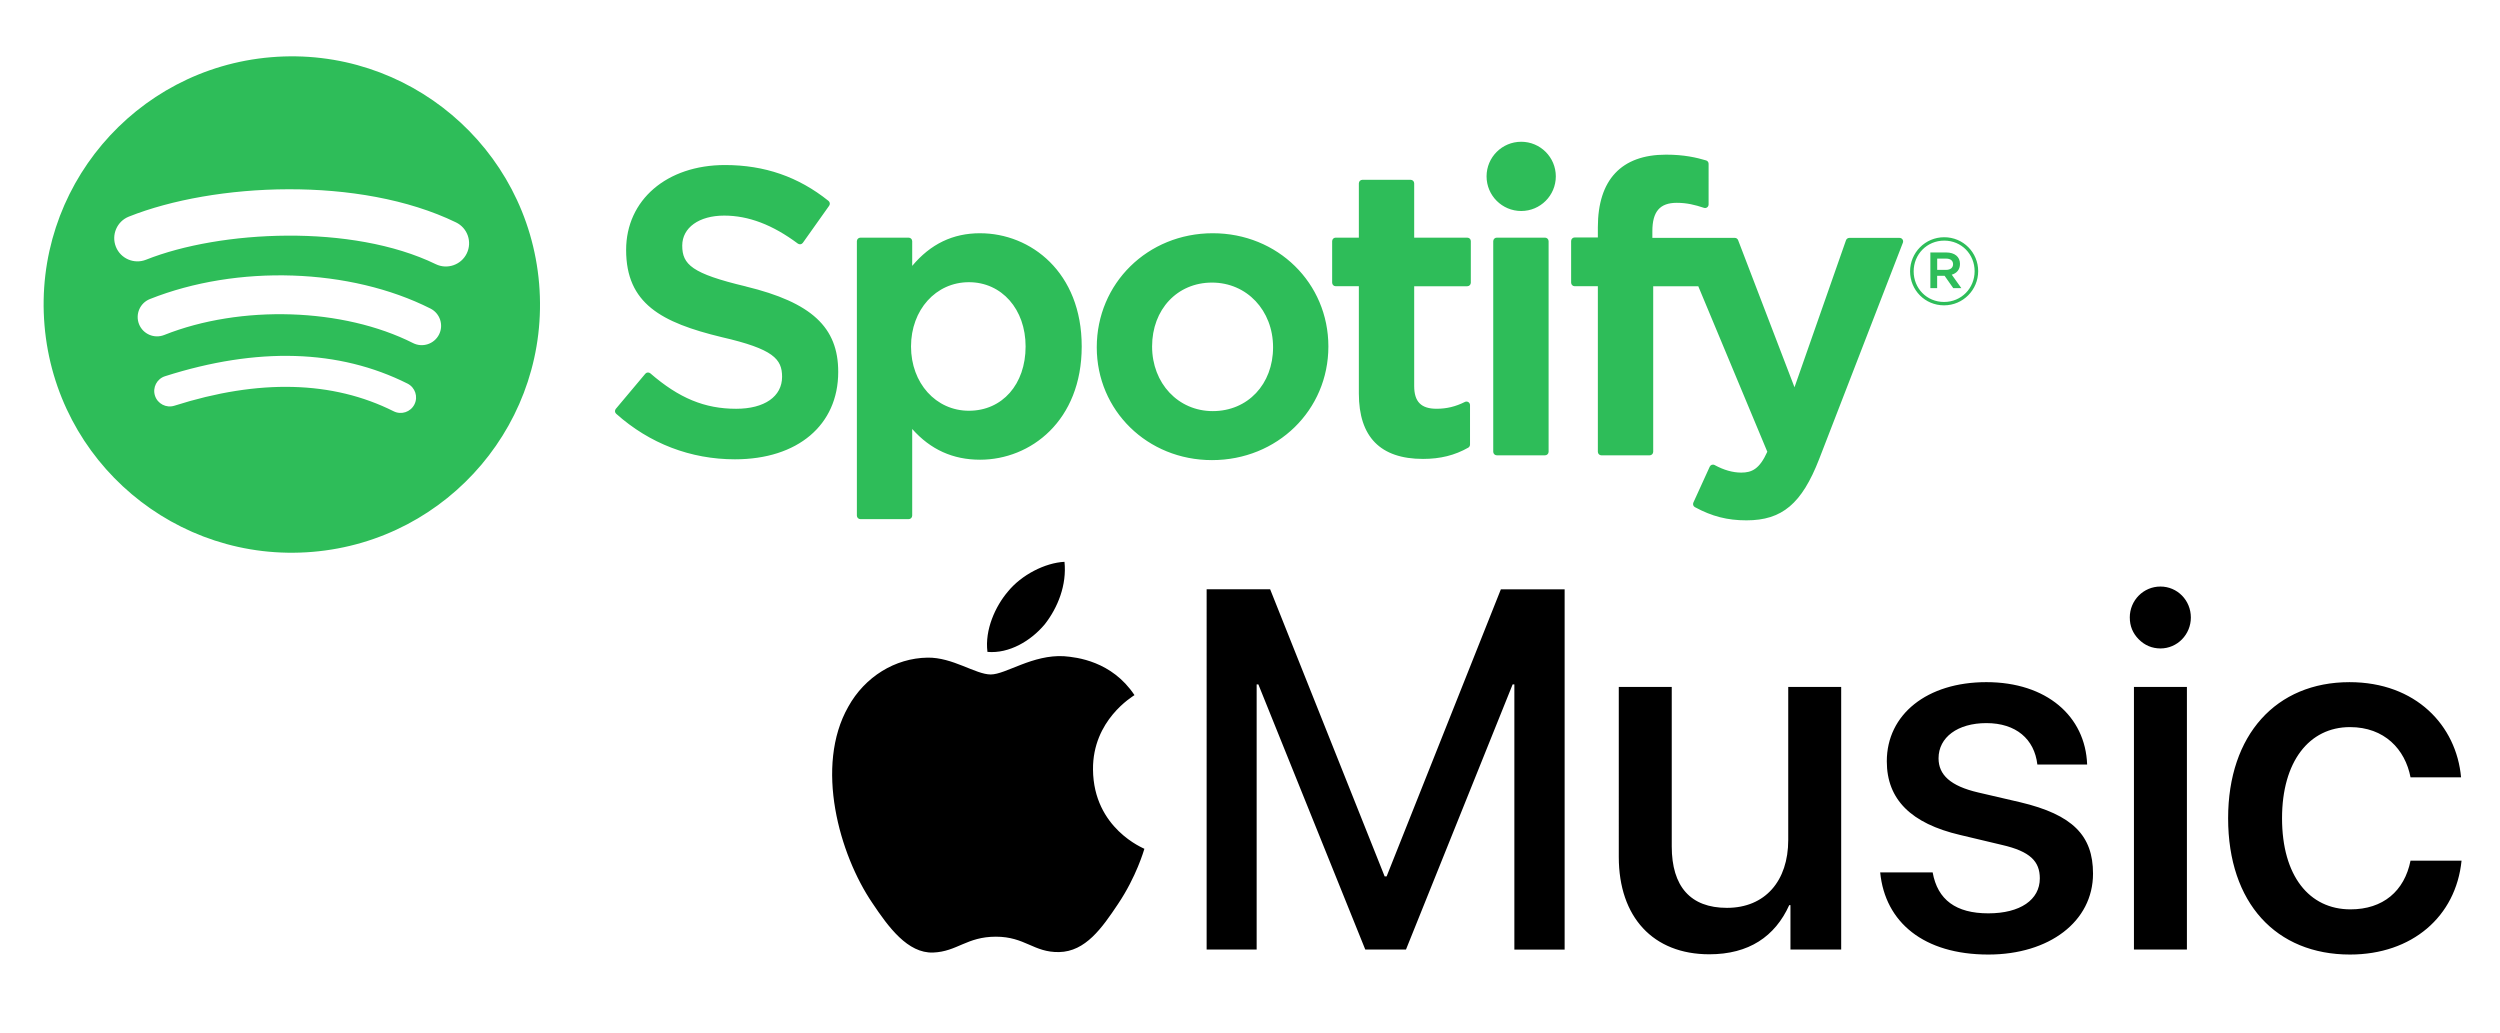
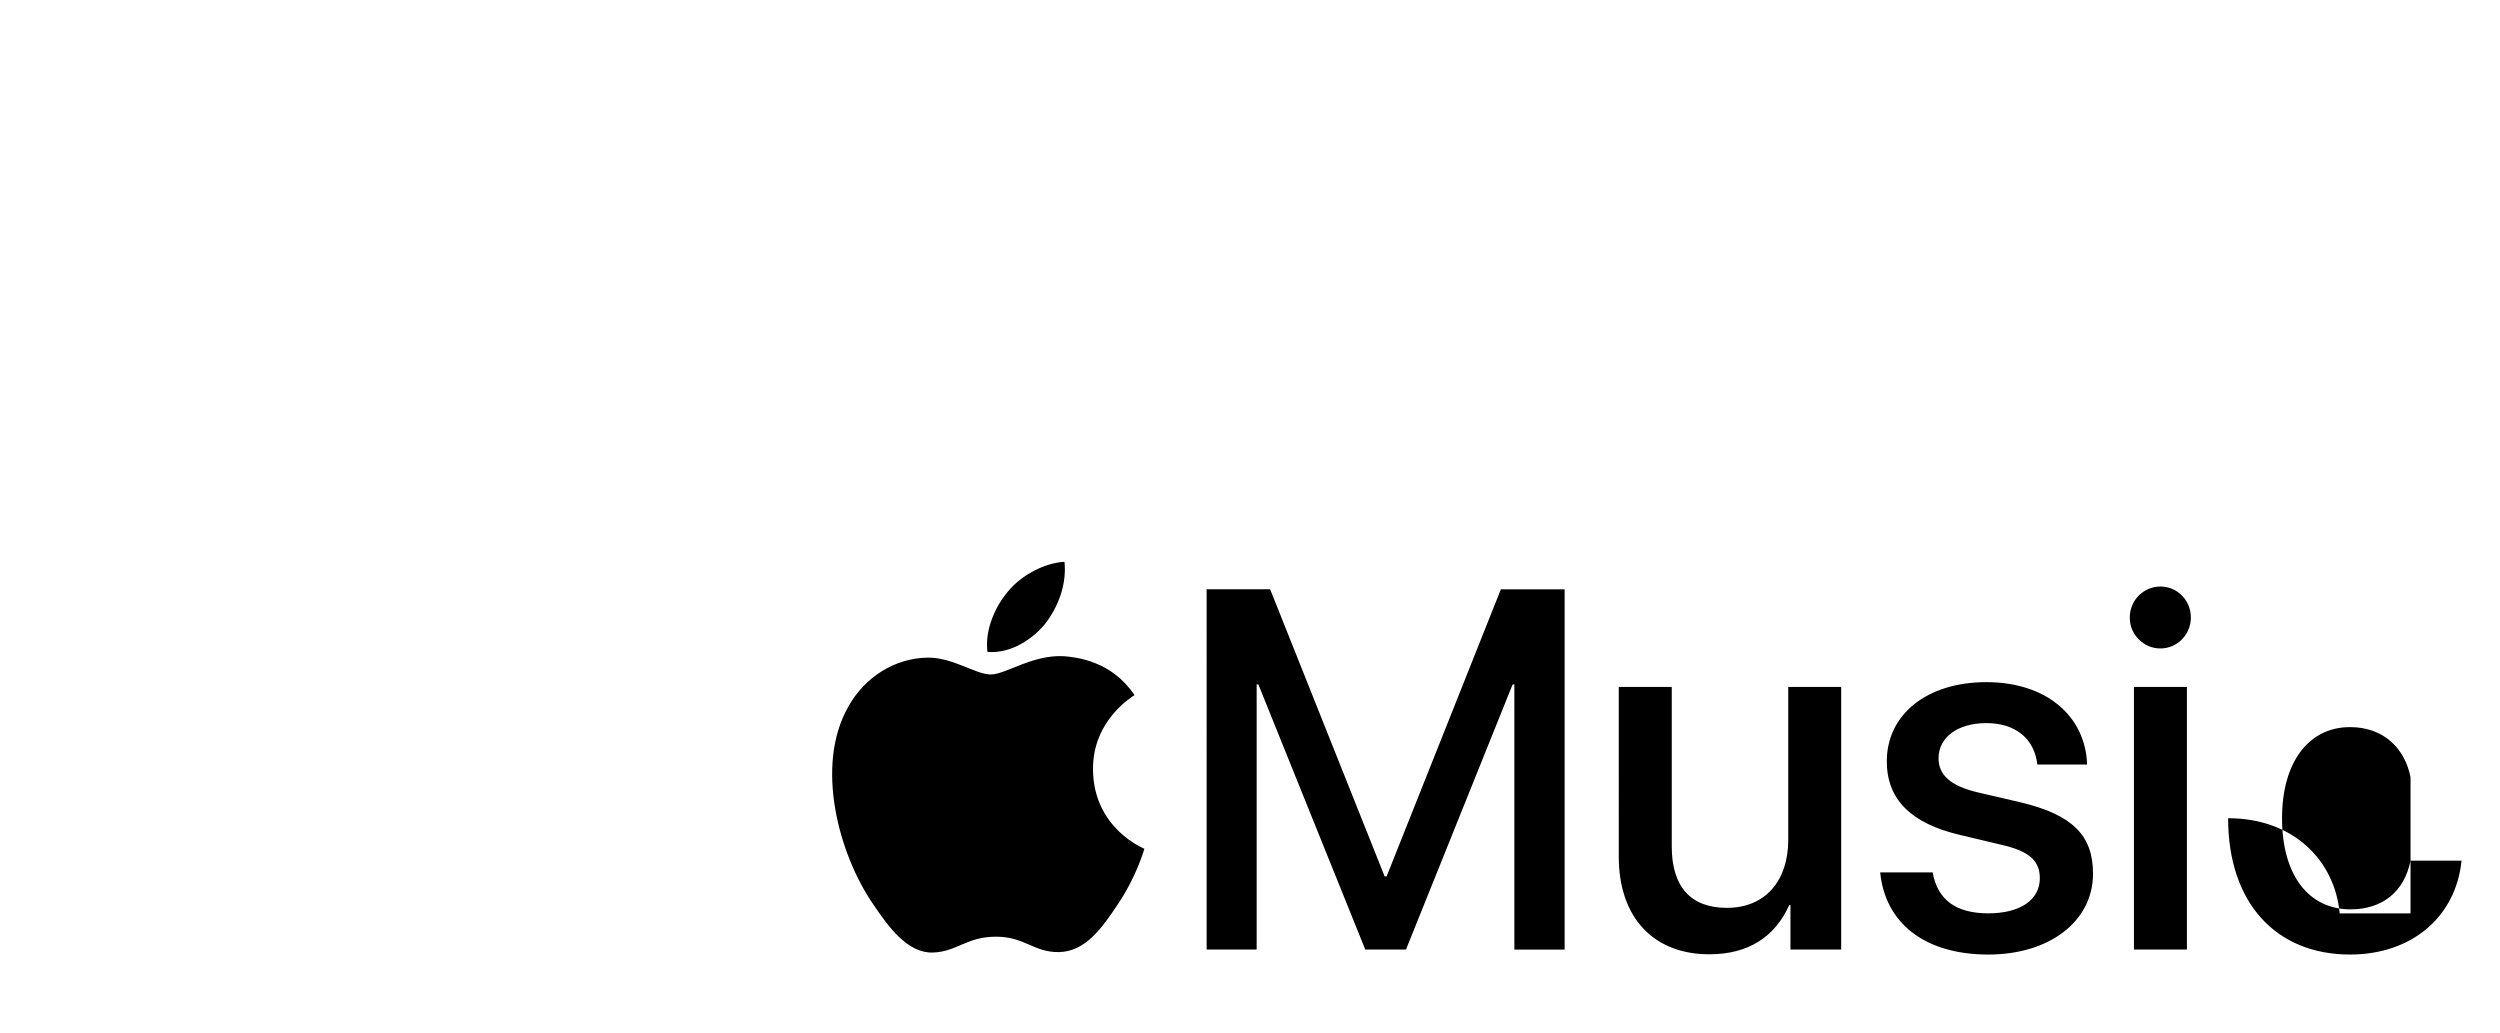
<svg xmlns="http://www.w3.org/2000/svg" id="Laag_1" x="0px" y="0px" viewBox="0 0 1375 568" style="enable-background:new 0 0 1375 568;" xml:space="preserve">
  <style type="text/css">	.st0{fill:#2EBD59;}	.st1{fill-rule:evenodd;clip-rule:evenodd;}</style>
-   <path class="st0" d="M149.06,31.47c-75.12,6.32-130.9,72.34-124.58,147.46c6.32,75.13,72.34,130.91,147.46,124.59 c75.13-6.32,130.9-72.34,124.58-147.47C290.2,80.94,224.18,25.16,149.06,31.47L149.06,31.47z M227.94,222.41 c-2.11,4.21-7.22,5.91-11.42,3.8c-33.58-16.84-74.16-17.86-120.6-3.07c-4.47,1.43-9.26-1.05-10.69-5.52 c-1.43-4.47,1.04-9.26,5.52-10.69c50.82-16.2,95.69-14.84,133.39,4.05C228.34,213.1,230.05,218.21,227.94,222.41L227.94,222.41z  M241.47,183.98c-2.66,5.25-9.05,7.36-14.29,4.72c-38.44-19.4-94.73-21.22-136.88-4.45c-5.47,2.17-11.66-0.5-13.83-5.95 c-2.16-5.47,0.5-11.65,5.96-13.82c48.14-19.14,110.16-17.05,154.32,5.22C241.99,172.34,244.12,178.74,241.47,183.98L241.47,183.98 L241.47,183.98z M239.66,145.29c-46.04-22.35-118.56-18.66-159.35-2.44c-6.55,2.6-13.98-0.59-16.58-7.14 c-2.6-6.55,0.59-13.98,7.15-16.58c46.82-18.63,126.93-22.53,179.93,3.19c6.35,3.08,8.99,10.72,5.91,17.06 C253.65,145.72,245.98,148.37,239.66,145.29L239.66,145.29z M410.15,157.52c-29.65-7.07-34.92-12.03-34.92-22.46 c0-9.85,9.27-16.48,23.07-16.48c13.37,0,26.62,5.03,40.52,15.4c0.42,0.31,0.95,0.44,1.47,0.36c0.52-0.08,0.98-0.36,1.28-0.79 l14.48-20.41c0.59-0.84,0.43-2-0.37-2.64c-16.54-13.27-35.17-19.73-56.94-19.73c-32.01,0-54.37,19.21-54.37,46.7 c0,29.47,19.29,39.91,52.62,47.97c28.37,6.53,33.16,12.01,33.16,21.8c0,10.84-9.68,17.59-25.26,17.59 c-17.31,0-31.42-5.83-47.21-19.5c-0.39-0.34-0.93-0.49-1.42-0.46c-0.52,0.04-1,0.28-1.33,0.68l-16.23,19.32 c-0.68,0.8-0.59,2,0.19,2.69c18.37,16.4,40.97,25.06,65.35,25.06c34.49,0,56.78-18.85,56.78-48.02 c0.06-24.63-14.68-38.26-50.79-47.04L410.15,157.52L410.15,157.52z M539.04,128.28c-14.95,0-27.22,5.89-37.33,17.96v-13.58 c0-1.07-0.87-1.95-1.94-1.95h-26.55c-1.07,0-1.94,0.87-1.94,1.95v150.92c0,1.07,0.87,1.95,1.94,1.95h26.55 c1.07,0,1.94-0.87,1.94-1.95v-47.64c10.11,11.35,22.38,16.9,37.33,16.9c27.78,0,55.9-21.39,55.9-62.27 c0.04-40.89-28.09-62.28-55.87-62.28L539.04,128.28L539.04,128.28z M564.08,190.56c0,20.82-12.82,35.35-31.18,35.35 c-18.15,0-31.84-15.19-31.84-35.35c0-20.16,13.69-35.35,31.84-35.35C550.96,155.21,564.08,170.07,564.08,190.56L564.08,190.56 L564.08,190.56z M667.03,128.28c-35.78,0-63.81,27.55-63.81,62.73c0,34.79,27.84,62.05,63.37,62.05c35.9,0,64.02-27.46,64.02-62.5 C730.61,155.64,702.68,128.28,667.03,128.28L667.03,128.28L667.03,128.28z M667.03,226.11c-19.03,0-33.38-15.29-33.38-35.56 c0-20.36,13.85-35.13,32.94-35.13c19.15,0,33.6,15.29,33.6,35.58C700.19,211.35,686.24,226.11,667.03,226.11L667.03,226.11 L667.03,226.11z M807.01,130.7H777.8v-29.87c0-1.07-0.87-1.94-1.94-1.94h-26.54c-1.07,0-1.95,0.87-1.95,1.94v29.87h-12.76 c-1.07,0-1.93,0.87-1.93,1.95v22.82c0,1.07,0.87,1.95,1.93,1.95h12.76v59.03c0,23.86,11.87,35.95,35.29,35.95 c9.52,0,17.42-1.97,24.87-6.19c0.6-0.34,0.98-0.99,0.98-1.68V222.8c0-0.67-0.35-1.3-0.92-1.65c-0.58-0.36-1.3-0.38-1.89-0.09 c-5.11,2.57-10.06,3.76-15.58,3.76c-8.52,0-12.32-3.87-12.32-12.53v-54.86h29.21c1.07,0,1.94-0.87,1.94-1.95v-22.81 c0.04-1.07-0.82-1.95-1.91-1.95L807.01,130.7z M908.8,130.82v-3.67c0-10.79,4.14-15.6,13.42-15.6c5.53,0,9.98,1.1,14.96,2.76 c0.61,0.19,1.25,0.1,1.75-0.27c0.51-0.37,0.8-0.96,0.8-1.58V90.09c0-0.86-0.55-1.61-1.37-1.86c-5.26-1.56-11.99-3.17-22.06-3.17 c-24.52,0-37.48,13.81-37.48,39.92v5.62h-12.75c-1.07,0-1.95,0.87-1.95,1.94v22.93c0,1.07,0.88,1.95,1.95,1.95h12.75v91.06 c0,1.07,0.87,1.95,1.94,1.95h26.55c1.07,0,1.95-0.87,1.95-1.95v-91.05h24.79l37.97,91.03c-4.31,9.57-8.55,11.47-14.33,11.47 c-4.68,0-9.6-1.4-14.64-4.15c-0.47-0.26-1.04-0.3-1.55-0.15c-0.51,0.18-0.93,0.56-1.15,1.05l-9,19.74 c-0.43,0.93-0.06,2.03,0.84,2.51c9.39,5.09,17.87,7.26,28.35,7.26c19.6,0,30.44-9.13,39.99-33.69l46.05-119.01 c0.23-0.6,0.16-1.28-0.21-1.81c-0.36-0.53-0.95-0.84-1.6-0.84h-27.64c-0.83,0-1.57,0.53-1.84,1.3L986.97,213l-31.01-80.92 c-0.28-0.75-1.01-1.25-1.81-1.25L908.8,130.82L908.8,130.82L908.8,130.82z M849.78,130.7h-26.55c-1.07,0-1.95,0.87-1.95,1.95v115.82 c0,1.07,0.87,1.95,1.95,1.95h26.55c1.07,0,1.95-0.87,1.95-1.95V132.66C851.73,131.59,850.87,130.72,849.78,130.7 C849.79,130.71,849.79,130.71,849.78,130.7L849.78,130.7z M836.66,77.97c-10.52,0-19.05,8.51-19.05,19.03 c0,10.52,8.54,19.05,19.05,19.05c10.51,0,19.04-8.52,19.04-19.05c0-10.51-8.53-19.03-19.03-19.03L836.66,77.97L836.66,77.97z  M1069.22,167.94c-10.51,0-18.68-8.44-18.68-18.68s8.28-18.78,18.78-18.78c10.51,0,18.68,8.44,18.68,18.67 C1088,159.4,1079.72,167.94,1069.22,167.94L1069.22,167.94z M1069.32,132.34c-9.57,0-16.81,7.61-16.81,16.92 c0,9.31,7.19,16.82,16.71,16.82c9.57,0,16.82-7.6,16.82-16.92C1086.04,139.84,1078.84,132.34,1069.32,132.34L1069.32,132.34 L1069.32,132.34z M1073.46,151.07l5.28,7.4h-4.46l-4.76-6.79h-4.09v6.79h-3.73v-19.61h8.74c4.56,0,7.55,2.33,7.55,6.26 c0.02,3.22-1.85,5.18-4.53,5.96L1073.46,151.07L1073.46,151.07z M1070.31,142.23h-4.86v6.2h4.86c2.43,0,3.88-1.19,3.88-3.1 C1074.18,143.31,1072.73,142.23,1070.31,142.23L1070.31,142.23L1070.31,142.23z" />
-   <path class="st1" d="M832.9,522.26V376.42h-0.95l-58.66,145.83H750.9l-58.8-145.83h-0.94v145.83h-27.51V324.11h34.93l62.98,157.91 h1.08l62.84-157.9h35.07v198.15H832.9V522.26z M1012.67,522.26h-27.92v-24.44h-0.67c-7.83,17.3-22.25,27.04-43.97,27.04 c-30.88,0-49.78-20.45-49.78-53.55V377.8h29.13v87.75c0,21.97,10.26,33.77,30.34,33.77c21.05,0,33.73-14.83,33.73-37.35V377.8h29.12 v144.46H1012.67z M1092.5,375.18c33.04,0,54.48,18.68,55.43,45.32h-27.38c-1.62-14-11.74-22.79-28.05-22.79 c-15.79,0-26.3,7.82-26.3,19.36c0,9.06,6.48,15.23,21.84,18.8l23.06,5.36c29,6.87,40.06,18.4,40.06,39.27 c0,26.37-24.14,44.5-57.58,44.5c-35.47,0-56.79-17.71-59.48-45.18h28.86c2.7,15.1,12.82,22.52,30.62,22.52 c17.52,0,28.32-7.42,28.32-19.22c0-9.34-5.26-14.83-20.77-18.4l-23.06-5.49c-26.97-6.32-40.33-19.5-40.33-40.5 C1037.74,392.91,1059.86,375.18,1092.5,375.18L1092.5,375.18z M1171.38,339.63c0-9.48,7.56-17.03,16.85-17.03 c9.31,0,16.74,7.56,16.74,17.03c0,9.33-7.43,17.02-16.74,17.02c-4.67-0.04-8.64-1.72-11.93-5.04c-3.29-3.32-4.92-7.31-4.91-11.98 H1171.38z M1173.67,377.8h29.13v144.46h-29.13V377.8z M1325.79,427.51c-2.97-15.38-14.3-27.6-33.31-27.6 c-22.52,0-37.36,19.08-37.36,50.11c0,31.73,14.96,50.13,37.63,50.13c17.92,0,29.67-10.02,33.04-26.78h28.06 c-3.1,30.76-27.24,51.63-61.36,51.63c-40.6,0-67.03-28.3-67.03-74.97c0-45.87,26.43-74.84,66.76-74.84 c36.55,0,58.8,23.9,61.36,52.33h-27.78H1325.79z M574.55,343.44c-7.54,9.01-19.49,16.16-31.45,15.1 c-1.57-12.18,4.43-25.16,11.19-33.1c7.52-9.29,20.53-15.9,31.18-16.44c1.31,12.72-3.63,25.16-10.91,34.45L574.55,343.44z  M585.33,360.93c6.74,0.53,26.18,2.64,38.63,21.38c-1.04,0.8-23.07,13.74-22.81,40.93c0.26,32.51,28,43.33,28.26,43.6 c-0.26,0.8-4.39,15.33-14.51,30.37c-8.82,13.22-17.89,26.16-32.41,26.43c-14,0.26-18.68-8.46-34.75-8.46 c-16.08,0-21.27,8.19-34.49,8.72c-14,0.52-24.62-14.01-33.44-27.22c-18.16-26.68-31.89-75.28-13.23-108.03 c9.07-16.37,25.67-26.68,43.56-26.95c13.74-0.25,26.45,9.26,34.75,9.26c8.3,0,23.07-11.09,40.45-10.04V360.93z" />
+   <path class="st1" d="M832.9,522.26V376.42h-0.95l-58.66,145.83H750.9l-58.8-145.83h-0.94v145.83h-27.51V324.11h34.93l62.98,157.91 h1.08l62.84-157.9h35.07v198.15H832.9V522.26z M1012.67,522.26h-27.92v-24.44h-0.67c-7.83,17.3-22.25,27.04-43.97,27.04 c-30.88,0-49.78-20.45-49.78-53.55V377.8h29.13v87.75c0,21.97,10.26,33.77,30.34,33.77c21.05,0,33.73-14.83,33.73-37.35V377.8h29.12 v144.46H1012.67z M1092.5,375.18c33.04,0,54.48,18.68,55.43,45.32h-27.38c-1.62-14-11.74-22.79-28.05-22.79 c-15.79,0-26.3,7.82-26.3,19.36c0,9.06,6.48,15.23,21.84,18.8l23.06,5.36c29,6.87,40.06,18.4,40.06,39.27 c0,26.37-24.14,44.5-57.58,44.5c-35.47,0-56.79-17.71-59.48-45.18h28.86c2.7,15.1,12.82,22.52,30.62,22.52 c17.52,0,28.32-7.42,28.32-19.22c0-9.34-5.26-14.83-20.77-18.4l-23.06-5.49c-26.97-6.32-40.33-19.5-40.33-40.5 C1037.74,392.91,1059.86,375.18,1092.5,375.18L1092.5,375.18z M1171.38,339.63c0-9.48,7.56-17.03,16.85-17.03 c9.31,0,16.74,7.56,16.74,17.03c0,9.33-7.43,17.02-16.74,17.02c-4.67-0.04-8.64-1.72-11.93-5.04c-3.29-3.32-4.92-7.31-4.91-11.98 H1171.38z M1173.67,377.8h29.13v144.46h-29.13V377.8z M1325.79,427.51c-2.97-15.38-14.3-27.6-33.31-27.6 c-22.52,0-37.36,19.08-37.36,50.11c0,31.73,14.96,50.13,37.63,50.13c17.92,0,29.67-10.02,33.04-26.78h28.06 c-3.1,30.76-27.24,51.63-61.36,51.63c-40.6,0-67.03-28.3-67.03-74.97c36.55,0,58.8,23.9,61.36,52.33h-27.78H1325.79z M574.55,343.44c-7.54,9.01-19.49,16.16-31.45,15.1 c-1.57-12.18,4.43-25.16,11.19-33.1c7.52-9.29,20.53-15.9,31.18-16.44c1.31,12.72-3.63,25.16-10.91,34.45L574.55,343.44z  M585.33,360.93c6.74,0.53,26.18,2.64,38.63,21.38c-1.04,0.8-23.07,13.74-22.81,40.93c0.26,32.51,28,43.33,28.26,43.6 c-0.26,0.8-4.39,15.33-14.51,30.37c-8.82,13.22-17.89,26.16-32.41,26.43c-14,0.26-18.68-8.46-34.75-8.46 c-16.08,0-21.27,8.19-34.49,8.72c-14,0.52-24.62-14.01-33.44-27.22c-18.16-26.68-31.89-75.28-13.23-108.03 c9.07-16.37,25.67-26.68,43.56-26.95c13.74-0.25,26.45,9.26,34.75,9.26c8.3,0,23.07-11.09,40.45-10.04V360.93z" />
</svg>